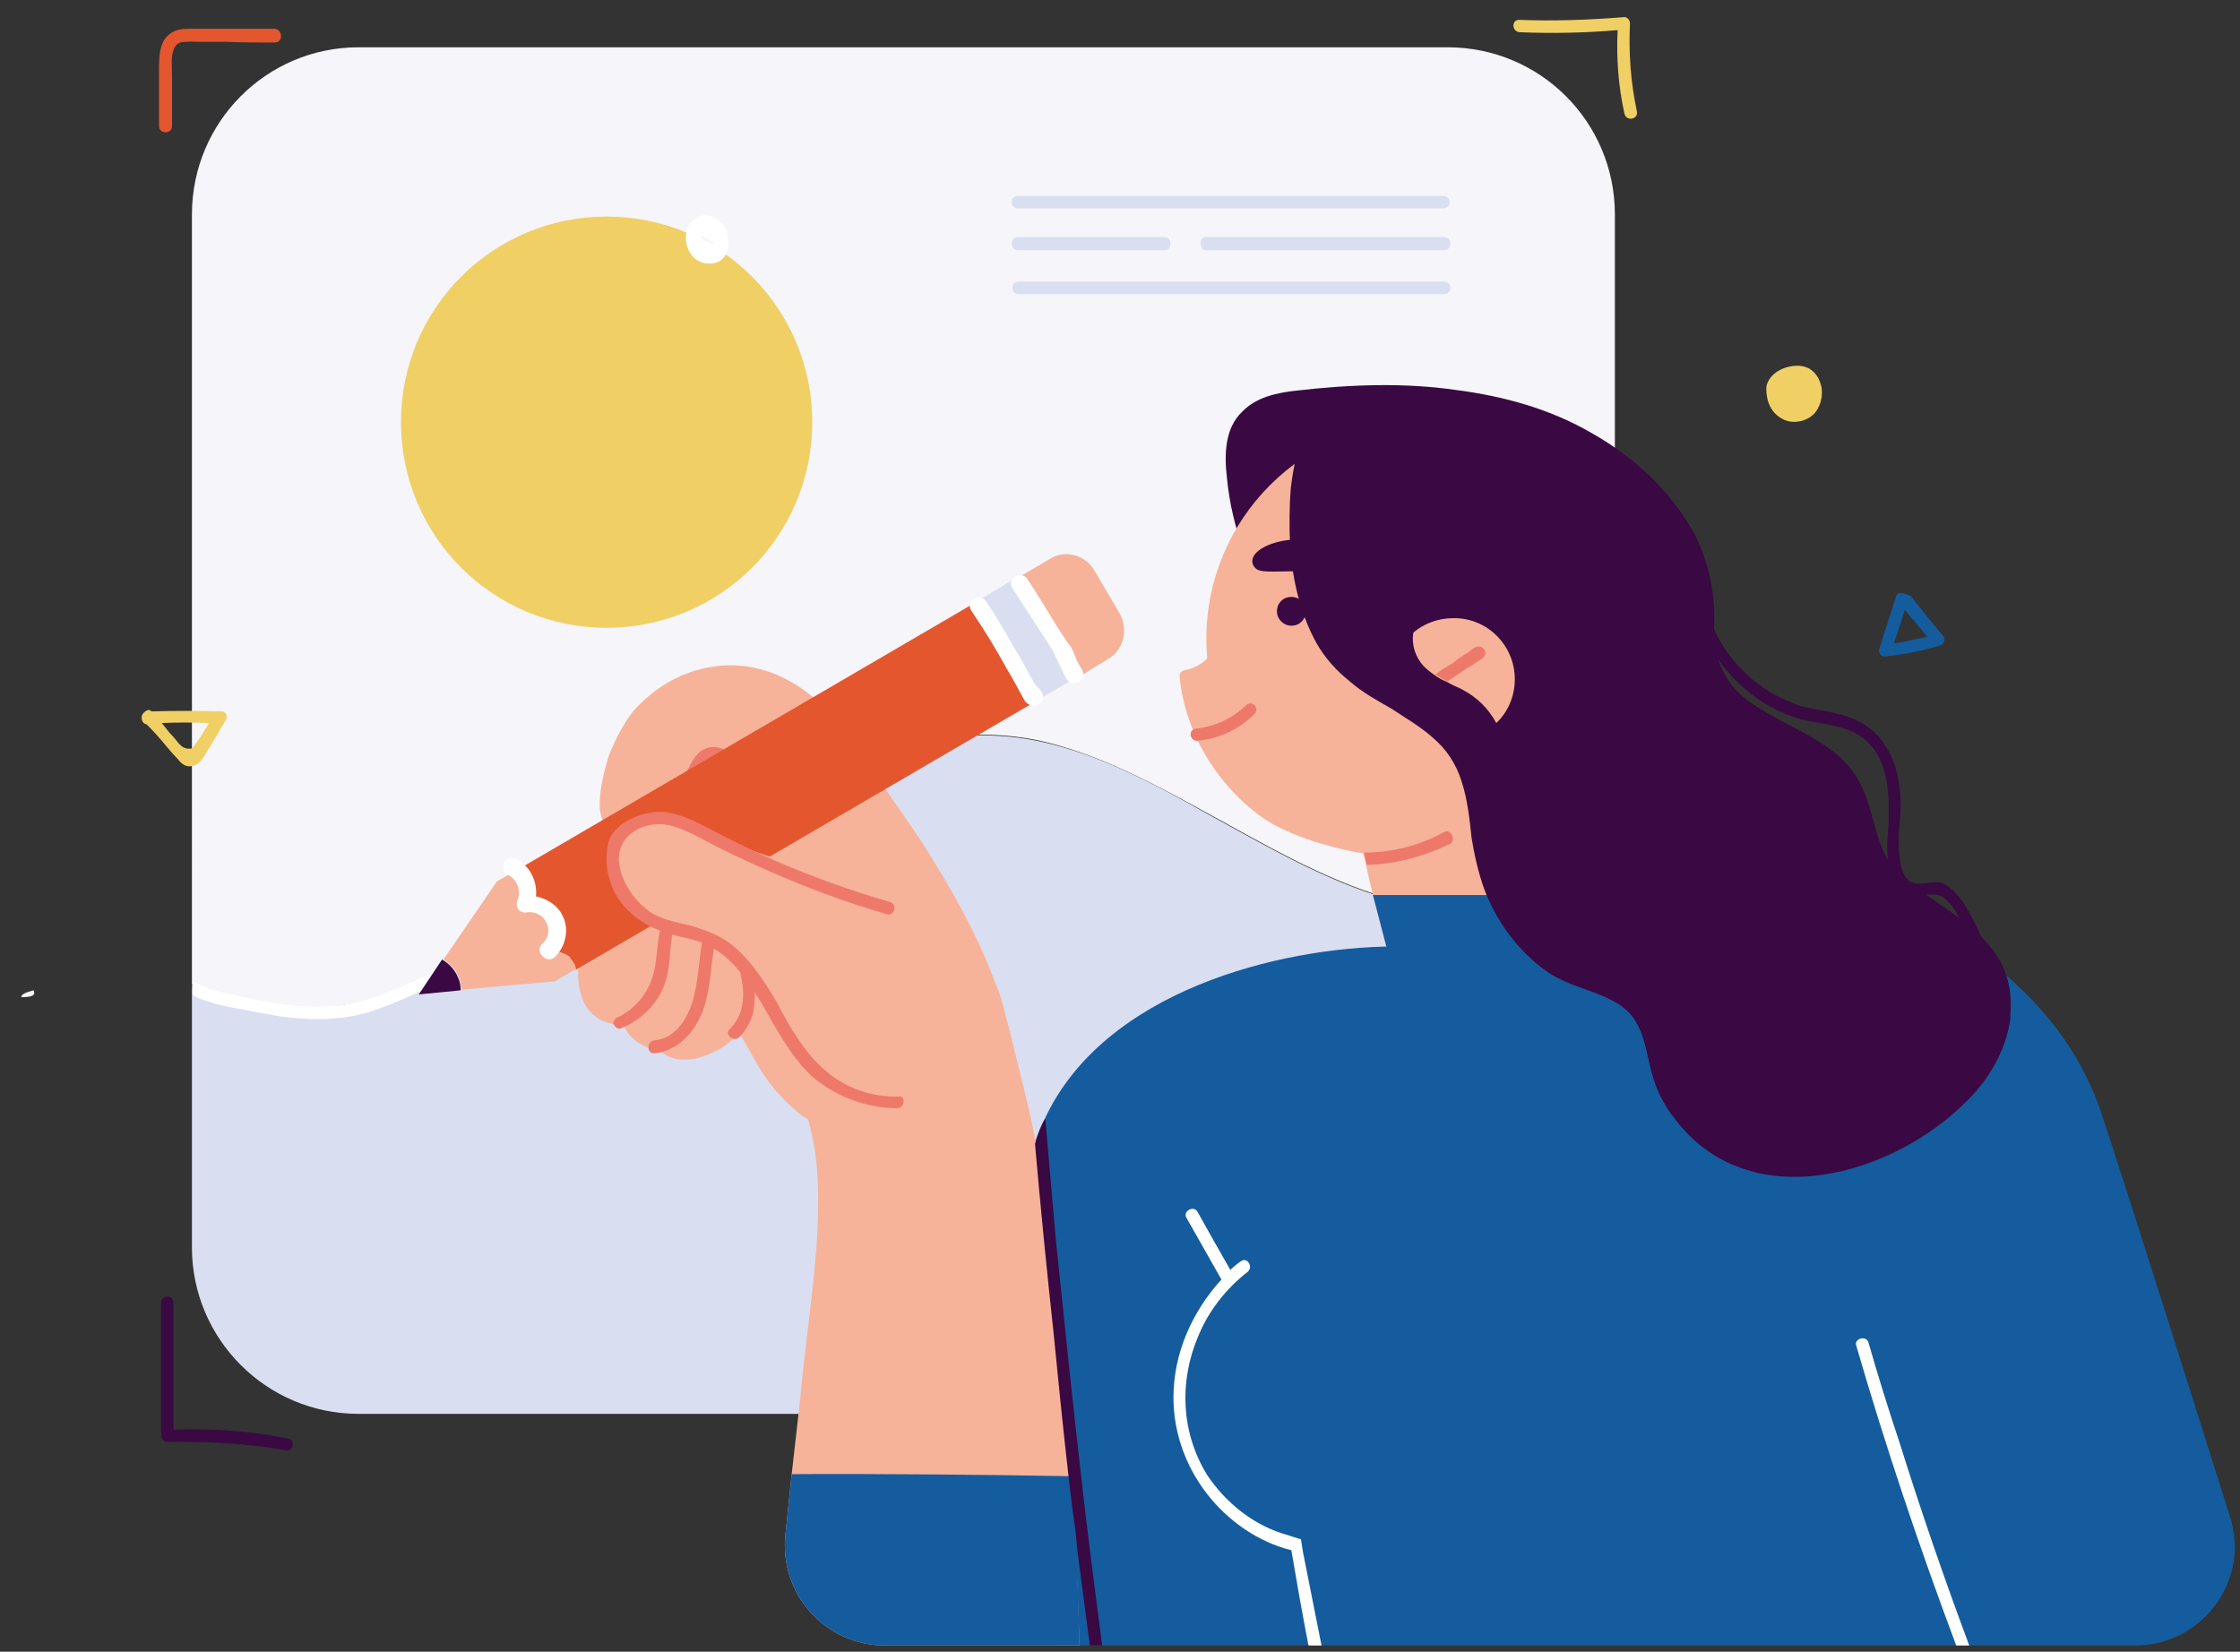
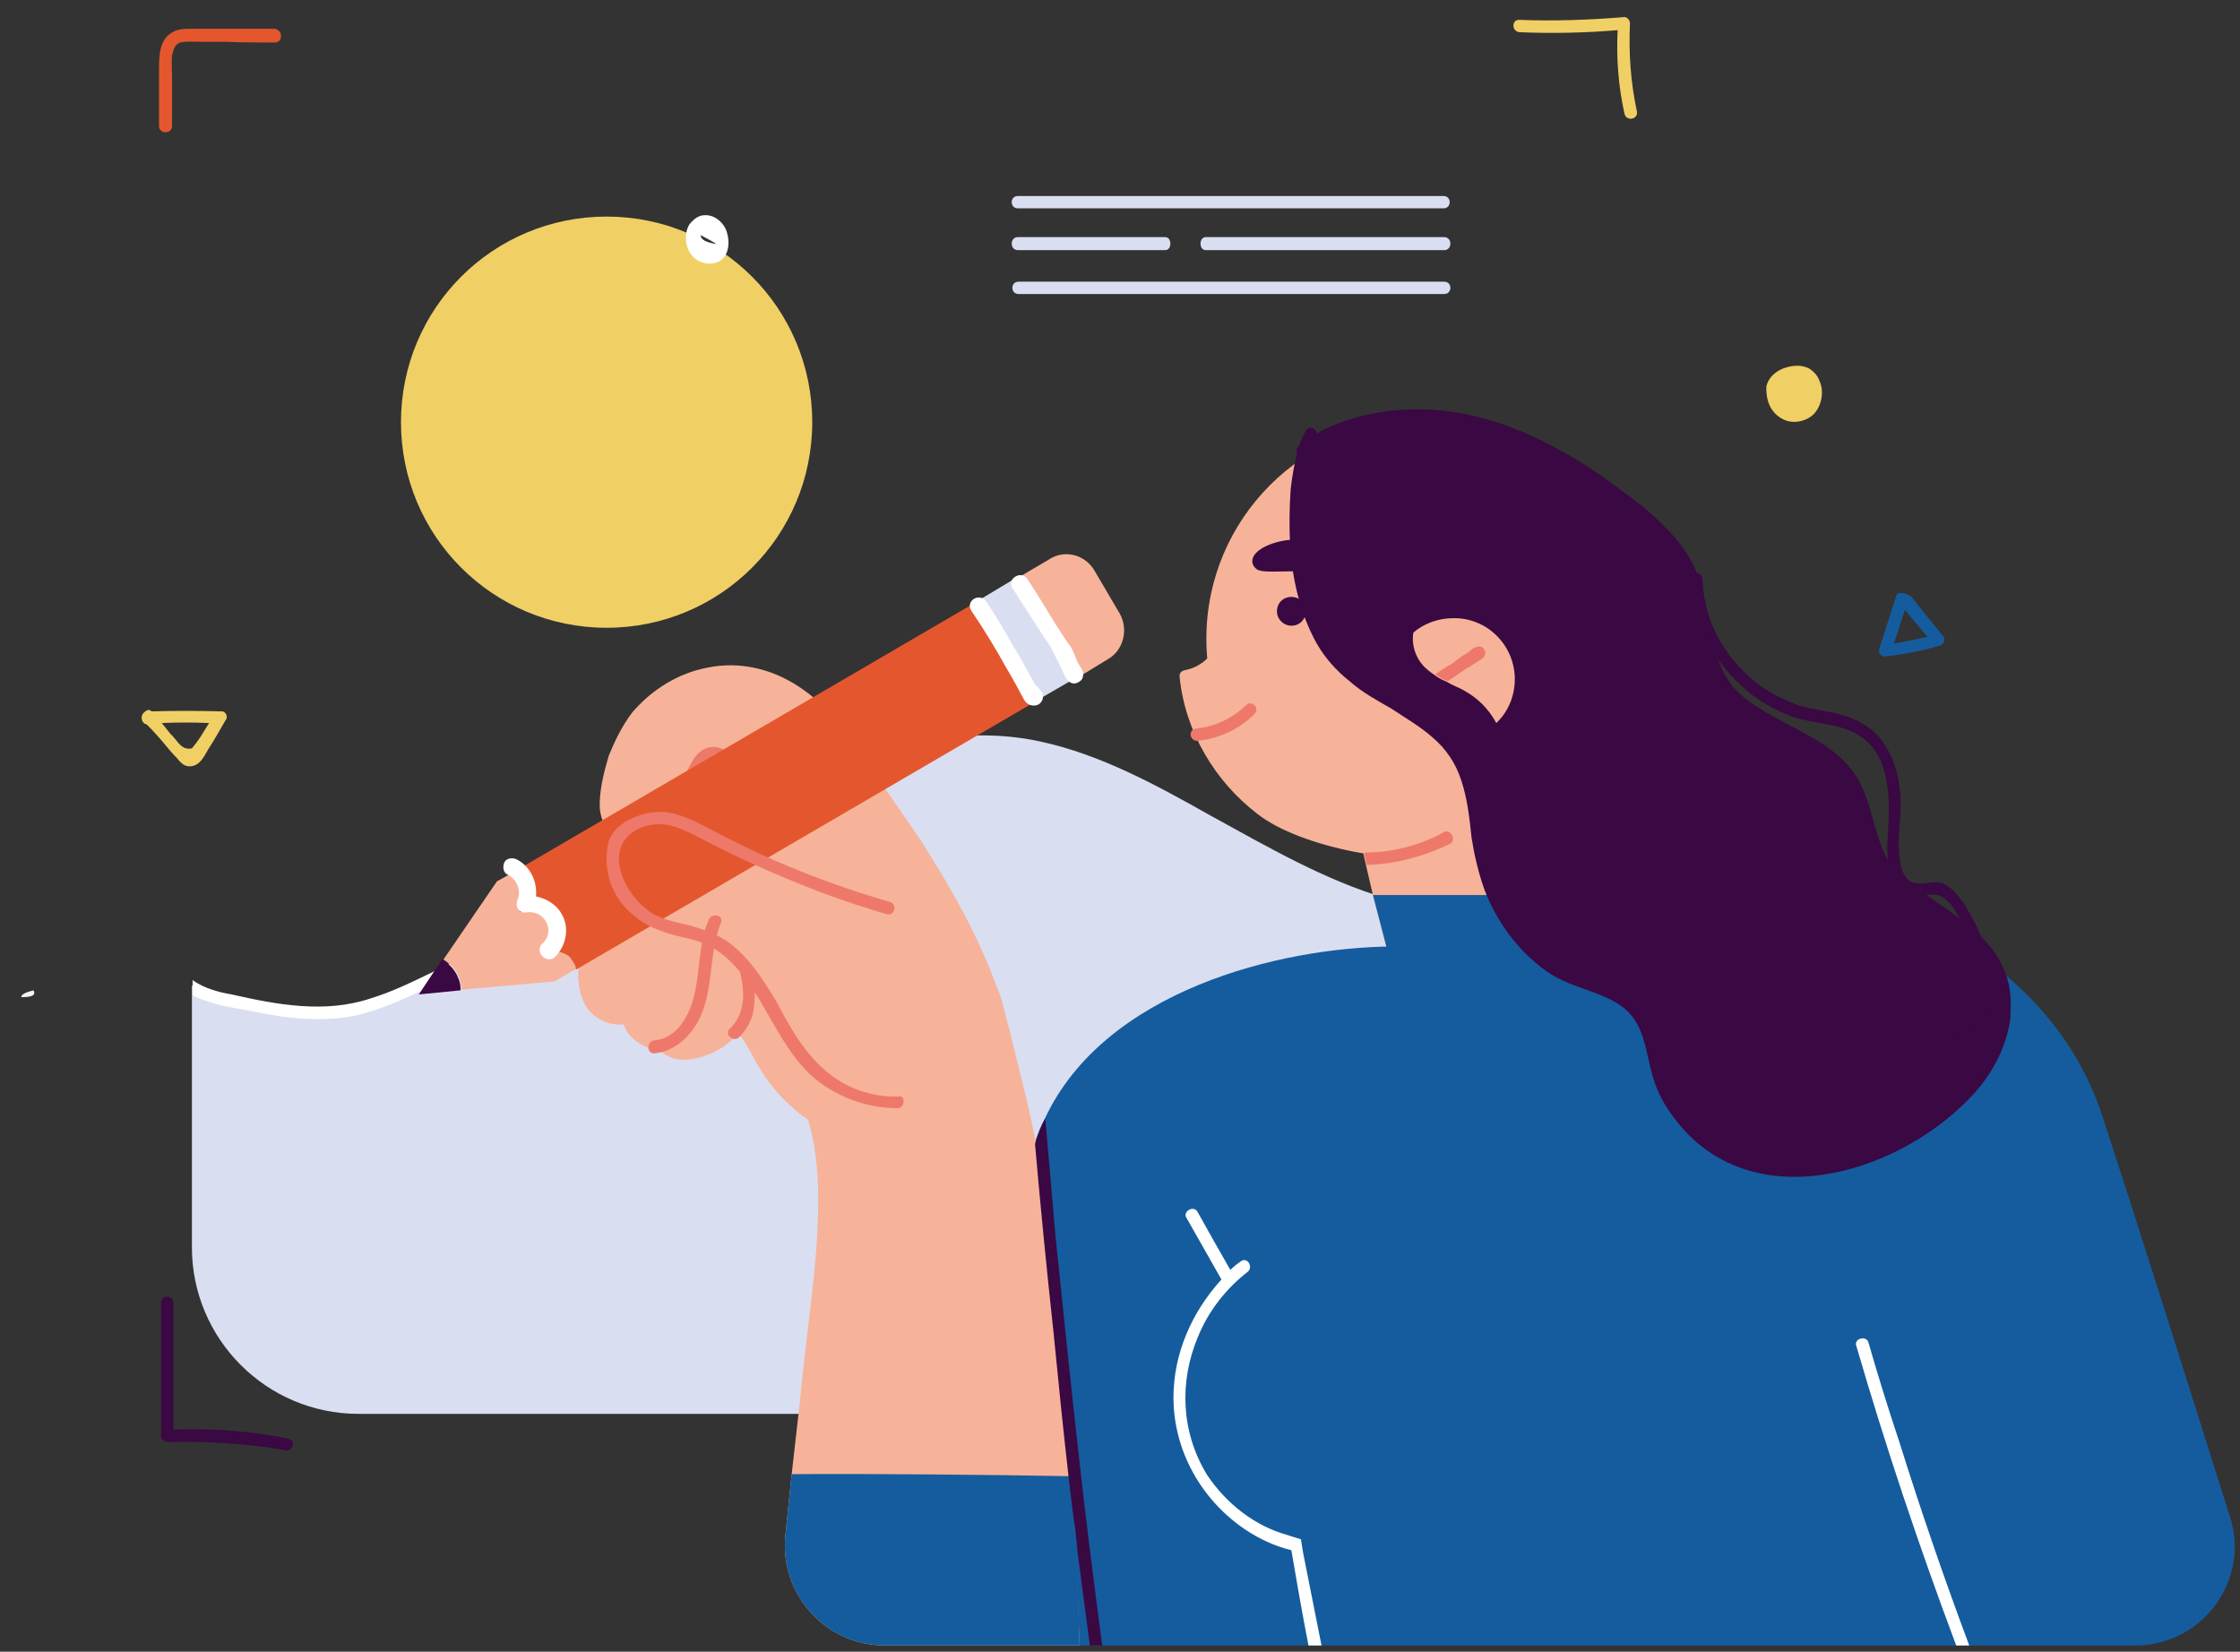
<svg xmlns="http://www.w3.org/2000/svg" id="Ebene_1" width="326.8" height="241" viewBox="0 0 326.8 241">
  <rect x="0" y="0" width="326.8" height="241" fill="#333333" stroke="none" />
  <defs>
    <style>.cls-1,.cls-2,.cls-3,.cls-4,.cls-5,.cls-6,.cls-7,.cls-8,.cls-9,.cls-10,.cls-11,.cls-12,.cls-13{stroke-width:0px;}.cls-1,.cls-5,.cls-6,.cls-7{fill-rule:evenodd;}.cls-1,.cls-10{fill:#f0cf65;}.cls-2{fill:#3a0842;}.cls-3{fill:#ee796a;}.cls-4,.cls-7{fill:#fff;}.cls-5,.cls-12{fill:#f6b399;}.cls-6,.cls-9{fill:#145c9e;}.cls-8{fill:#dadef1;}.cls-11{fill:#f5f5fa;}.cls-13{fill:#e4572e;}</style>
  </defs>
-   <path class="cls-11" d="m235.6,31.3v102c-.5.1-1,.1-1.6.1-10.6,1-21.4.6-31.7-2.4-9.1-2.7-17.3-7.5-25.7-12.1-7.8-4.3-16-8.8-24.8-10.8-9.7-2.1-19.4-.3-28.5,3.3-10,4-19.4,9.6-28.8,14.6-6.9,3.7-13.9,7.6-20.8,11.4-3.2,1.6-6.3,3.2-9.4,4.8-8.5,4-17.5,6-26.7,4.3-3.3-.6-6.5-1.5-9.6-2.8V31.3c0-13.5,10.9-24.4,24.3-24.4h158.9c13.5,0,24.4,10.9,24.4,24.4Z" />
  <path class="cls-8" d="m235.6,133.3v48.7c0,13.4-10.9,24.3-24.3,24.3H52.3c-13.4,0-24.3-10.9-24.3-24.3v-38.2c3.1,1.3,6.3,2.2,9.6,2.8,9.3,1.6,18.2-.3,26.7-4.3,3.1-1.6,6.2-3.2,9.4-4.8,6.9-3.7,13.9-7.6,20.8-11.4,9.4-5.1,18.8-10.6,28.8-14.6,9.1-3.6,18.8-5.4,28.5-3.3,8.8,1.9,17,6.4,24.8,10.8,8.4,4.6,16.6,9.4,25.7,12.1,10.3,3,21.1,3.4,31.7,2.4.6-.1,1.1-.1,1.6-.2Z" />
  <path class="cls-4" d="m73.3,138.5c-3.7,2-7.4,3.9-11.2,5.8-3.3,1.5-6.7,3.1-10.3,3.9-3.6.7-7.2.6-10.9.1-1.8-.3-3.6-.6-5.4-1-1.8-.3-3.6-.6-5.2-1.2-.8-.2-1.5-.5-2.2-.9v-2.2c1.6,1.2,3.9,1.8,5.7,2.1,6.6,1.5,13.6,2.8,20.2.6,3.3-1,6.3-2.5,9.4-4,3.1-1.5,6.1-3.1,9.1-4.8.6-.3,1.2.1,1.3.6.1.3-.1.7-.5,1Z" />
  <path class="cls-10" d="m88.5,91.6c16.6,0,30-13.4,30-30s-13.4-30-30-30-30,13.4-30,30,13.4,30,30,30Z" />
-   <path class="cls-2" d="m248.8,98.3c-2.1,6.6-6.7,11.8-12.5,14.8-6,3-12.5,3.6-18.8,1.9-6.6-1.8-12.2-5.5-17.5-10-2.7-2.2-5.4-4.6-7.9-7.2-1.9-1.8-4.9-4.2-5.1-7.3-.2-.2-.3-.4-.4-.6-4.2-5.8-6.9-12.8-7.6-20.2-.4-3.4-.3-7.2,2.2-9.6,2.1-2.2,5.2-2.8,7.9-3.1,7.8-.9,15.7-1.2,23.3-.1,7,.9,13.9,2.8,20,6.4,6,3.4,11.4,8.4,14.8,14.6,3.2,6.2,3.8,13.7,1.6,20.4Z" />
+   <path class="cls-2" d="m248.8,98.3Z" />
  <path class="cls-12" d="m207.7,124.9c17.5,0,31.7-14.2,31.7-31.7s-14.2-31.7-31.7-31.7-31.7,14.2-31.7,31.7,14.2,31.7,31.7,31.7Z" />
  <path class="cls-12" d="m225.6,110.9c-1.6,3.7-5.1,6.9-8.5,9.1-3.4,2.1,4.5,3.4-4.6,4.9-7.9,1.5-22.7-1.2-29-6.1-6.3-4.8-10.6-12.1-11.4-20-.1-.6.3-.9.7-1,5.4-1,6.4-7.6,7-12.1.1-1.2,1.9-.9,1.8.3-.3,1.6-.4,3.4-.9,5.2,1.6,0,2.7-.3,3.7-.3,4.6-.1,8.7,3,13,4,2.4.6,4.8.9,7.2.9s4.9-.6,7.5-.9c2.2-.3,4.5-.3,6.7.4,1.9.6,3.6,1.8,4.9,3.3,3,3.3,3.7,8.3,1.9,12.3Z" />
  <path class="cls-2" d="m188.4,91.3c1.2,0,2.1-.9,2.1-2.1s-.9-2.1-2.1-2.1-2.1.9-2.1,2.1c0,1.2,1,2.1,2.1,2.1Z" />
  <path class="cls-12" d="m225.3,146.7h-20.8l-4.2-16.1-1-4.3-.4-1.8-1.5-5.4,19.6-6.1,4.3,17.6,4,16.1Z" />
  <path class="cls-9" d="m225.3,146.7h-20.8l-4.2-16.1h20.9l4.1,16.1Z" />
  <path class="cls-9" d="m311.5,240.1h-157.6c-.7-10.3-1.5-17.3-2.2-24.6-.7-7.2-1.5-14.5-2.1-25.2-.6-7.8-1-15.8,1.3-23.3.6-1.9,1-2.8,1.5-3.7,8.7-18.8,34.4-25.1,50.9-25.2,23,0,34.5-2.8,57.5-2.8,7.5-.1,21.2-1.3,29.9,5.4,8.8,6.9,13.6,14.6,16.1,22.4,6.6,20.2,12.4,38.8,18.5,58.1,3.1,9.2-3.9,18.9-13.8,18.9Z" />
  <path class="cls-2" d="m293.3,147.9v.7c-.6,4.5-3,8.7-6.1,11.8-10.9,11.2-32,17.3-42.9,2.8-1.5-1.9-2.7-4.2-3.3-6.6-.7-2.5-1-5.4-2.4-7.6-1.3-2.2-3.7-3.3-6.1-4.2-2.4-.9-4.8-1.6-6.9-3.1-4.2-3-7.2-7.2-9-11.8-.9-2.5-1.5-5.1-1.9-7.6-.3-2.8-.6-5.7-1.5-8.4-.8-2.5-2.2-4.6-4.2-6.3-1.8-1.6-3.9-2.8-6-4.2-2.1-1.2-4.3-2.4-6.1-4-1.9-1.5-3.6-3.4-4.8-5.5-2.5-4.5-3.6-9.6-3.9-14.6-.1-2.6-.1-5.2.1-7.9.2-1.8.5-3.5.9-5.1-.1-.4-.1-.9.3-1.2.3-.9.6-1.5,1-2.2.4-.9,1.6-.4,1.6.4.3-.2.6-.4,1-.6,5.2-2.5,11.4-3.4,17.2-2.8,6.1.6,11.9,2.8,17.3,5.8,2.8,1.5,5.4,3.2,7.9,5.1,2.5,1.8,5.1,3.7,7.3,6,2.2,2.1,4,4.6,5.1,7.6.9,2.7,1.2,5.7,1.8,8.5.6,2.7,1.5,5.4,3.3,7.5,1.6,1.8,3.7,3,5.8,4.2,4.3,2.4,9.1,4.3,11.9,8.5,3,4.5,2.5,11.1,6.7,14.8,7.2,5.8,16.8,9.3,15.9,20Z" />
  <path class="cls-2" d="m195.4,84.1c-1.6,0-3-.6-4.5-.7-1.6-.1-3.4,0-5.1,0-.9,0-1.8,0-2.4-.3-.4-.3-.7-.7-.7-1.2,0-1.6,2.7-2.8,5.2-3.1,3.3-.3,6.4.7,9.1,1.6.6.3.6.7.3.9.3.4.5.7.6,1,.4,1-1,1.7-2.5,1.8Z" />
  <path class="cls-3" d="m183,104.2c-2.2,2.2-5.1,3.6-8.4,3.9-.4,0-.9-.4-.9-.9,0-.6.4-.9.9-.9,2.7-.3,5.2-1.5,7.2-3.4.8-.8,2.1.4,1.2,1.3Z" />
  <path class="cls-12" d="m221,99.1c0,2.5-1,4.8-2.7,6.4-1.2-2.2-2.8-3.7-4.8-4.8-.7-.4-1.6-.7-2.4-1.2-.7-.3-1.3-.6-1.8-1-.6-.4-1.1-.8-1.6-1.3-1.2-1.3-1.8-3.1-1.5-4.9,1.5-1.3,3.6-2.1,5.8-2.1,5-.1,9,4,9,8.9Z" />
  <path class="cls-3" d="m216.1,96.2c-.7.4-1.3.9-2.1,1.3-1,.7-1.9,1.3-2.8,1.9-.7-.3-1.3-.6-1.8-1,.8-.6,1.6-1.1,2.5-1.6.5-.4,1-.8,1.6-1.2.2-.1.4-.2.7-.4,1-1,1.8-1,2.1-.7.7.6.4,1.3-.2,1.7Z" />
  <path class="cls-5" d="m157.5,240.1h-28.4c-8.7,0-15.5-7.6-14.5-16.3.3-2.9.6-5.8.9-8.7.4-3.5.8-7,1.2-10.6.7-7.5,1.8-14.9,2.4-22.3.4-6.3.6-12.7-1.2-18.8-.3-.3-.6-.4-1-.7-2.4-1.9-4.4-4.1-6-6.7-1-1.6-1.9-3.6-3.1-5.2-.7.7-1.4,1.3-2.2,1.9-1.9,1.2-4.2,2.1-6.4,1.9-1.2-.1-2.4-.7-3.3-1.6-.5,0-.9-.1-1.3-.1-1.6-.6-3.1-1.8-3.6-3.4-2.1.1-4-.6-5.4-2.5-1.9-3-1.3-7.3-.4-10.6.7-3.3,2.4-6.4,4.6-9.1-.1-.2-.1-.4.1-.7,1.3-1.3,2.8-2.5,4-3.6-.9.4-1.9.4-2.8.1-2.2-.9-3.4-3-3.6-5.2-.1-2.5.6-5.2,1.3-7.6.9-2.2,1.9-4.3,3.4-6.3,2.8-3.3,6.7-5.8,11.1-6.6,4.5-.9,9.1.1,13.1,2.7,4.2,2.7,7.5,6.9,10.2,11.2.2.2.3.4.4.7,2.5,3.6,5.1,7.3,7.5,10.9,4.2,6.6,8.1,13.4,10.8,20.8.9,1.9,1.3,4.2,1.9,6.3,1.3,5.4,2.8,10.9,3.9,16.6.2,1.3.4,2.6.7,3.9,1.9,12.4,3.1,24.8,4,37.3.2,2.6.4,5.2.6,7.8.1,2.6.2,5.2.4,7.8.3,5.5.5,11.1.7,16.7Zm-49.3-123.1c-.1-.5-.2-1-.3-1.5-.1-1.2-.4-2.5-1-3.6-.6-.9-2.7-2.7-3.7-2.2-1.2.3-1.5,2.4-2.2,3.3-1.6,2.4-2.7,5.1-4.5,7.5-.4.6-.9,1.2-1.5,1.8.7-.5,1.4-.9,2.1-1.3,3.3-2,7.2-3.4,11.1-4Z" />
  <path class="cls-3" d="m106.7,112.8c-.4,0-.9-.3-1-.7-.4-.7-1.3-1.8-2.2-1.3-.4.1-.7.7-1,1.2-.2.5-.4,1-.7,1.5-.4,1.2-1.2,2.5-1.8,3.6-.7,1-1.5,2.1-2.7,2.7-.9.4-1.9-1-.9-1.6,1.2-.6,1.9-1.9,2.5-3.1.7-1.2,1.3-2.7,2.1-4,.6-1.2,1.8-2.2,3.3-2.1,1.6.1,2.7,1.3,3.1,2.8.2.3-.2.9-.7,1Z" />
-   <path class="cls-3" d="m95.5,146.3c-1.3,1.7-2.9,2.9-4.8,3.7-.4.3-1-.1-1.2-.6-.1-.4.3-.9.7-1,1.8-.9,3.4-2.4,4.3-4.2,1.2-2.1,1.2-4.5,1.5-6.7s.7-4.3,2.1-6.3c1-1.8,2.7-3.1,4.5-4,1-.6,1.9,1,.9,1.5-1.8,1-3.4,2.5-4.3,4.3-1.2,2.1-1.3,4.5-1.5,6.9-.2,2.4-.8,4.6-2.2,6.4Z" />
  <path class="cls-3" d="m105.2,134.6c-1.6,3.9-1.2,8.2-2.4,12.1-1,3.4-3.6,6.6-7.3,7-1.2.1-1.2-1.8,0-1.9,3.4-.3,5.2-3.9,5.8-6.7.9-3.7.6-7.5,2.1-10.9.1-.4.6-.7,1.2-.6.5,0,.8.6.6,1Z" />
  <path class="cls-3" d="m110,146.9c-.1,1.6-1,3.3-2.2,4.5-.9.7-2.2-.6-1.3-1.3,1-1,1.6-2.2,1.8-3.6.3-1.6,0-3.1-.3-4.6,0-.6.1-1,.6-1.2.4-.1,1,.1,1.2.6.2,1.9.5,3.6.2,5.6Z" />
  <path class="cls-13" d="m75,127.2l67.5-39.4,8.5,14.6-67,39.1c0-.3-.1-.6-.3-.9-.2-.3-.4-.6-.6-.9-1-.9-2.7-1.2-4-.4,1.5-1,2.1-3.1,1.2-4.8-1-1.5-3.1-2.1-4.8-1.2,1.6-1,2.1-3.1,1.2-4.8-.4-.7-1-1.1-1.7-1.3Z" />
  <path class="cls-12" d="m75,133.4c2.1-1,4.2-.4,5.2,1,.9,1.6.3,3.7-1.3,4.8,1.5-.7,3.1-.4,4.2.4.2.3.4.6.6.9.2.3.3.6.3.9l-3.1,1.8-13.6,1.2c0-.7-.1-1.3-.4-1.9-.4-1-1.3-1.9-2.2-2.5l7.8-11.4,2.7-1.5c.6.1,1.2.7,1.6,1.3.9,1.6.4,3.7-1.2,4.8-.2.1-.4.1-.6.2Z" />
  <path class="cls-8" d="m148.1,84.4l8.7,14.6-5.7,3.3-8.5-14.6,5.5-3.3Z" />
  <path class="cls-12" d="m159.7,83.3l3.7,6.3c1.3,2.4.4,5.4-1.8,6.6l-4.9,3-8.7-14.6,5.1-3c2.3-1.5,5.3-.6,6.6,1.7Z" />
  <path class="cls-2" d="m66.8,142.6c.3.6.4,1.2.4,1.9l-6.1.6,3.4-5.1c1,.6,1.9,1.5,2.3,2.6Z" />
-   <path class="cls-12" d="m133,144.3c-2.5,2.5-6.6,3.4-10.2,3.3-2.4-.3-4.8-.9-6.7-2.4-.3.1-.6,0-.7-.1-3.3-3.3-7.2-6-11.2-7.9-3.9-1.8-8.7-2.5-11.9-5.5-2.4-2.4-3.6-6.6-1.3-9.4,2.4-3,6.6-2.8,9.9-1.6,2.1.7,3.9,1.6,6,2.4s4.2,1.5,6.4,2.2c4.2,1.2,8.4,2.4,12.5,3.9,1.9.7,4,1.5,6,2.5,1.5.7,2.8,1.9,3.4,3.6,1.1,3.1.2,6.8-2.2,9Z" />
  <path class="cls-3" d="m130.9,161.7c-4.6,0-9.3-1.8-12.7-4.9-3.1-3-5.1-7-7.2-10.6-2.1-3.4-4.5-6.9-8.2-8.5-2.1-.9-4.3-1-6.4-1.9-1.9-.6-3.6-1.8-4.9-3.1-2.5-2.5-3.6-6.3-2.7-9.9.9-3,5.4-4.6,8.2-4.3,2.8.3,5.2,1.8,7.8,3.1,2.7,1.4,5.4,2.7,8.1,3.9,5.5,2.4,11.1,4.4,16.9,6.1,1.2.3.7,2.1-.4,1.8-3.1-.9-6.1-1.9-9.1-3-5.3-2-10.4-4.2-15.4-6.7-2.4-1.2-4.8-2.7-7.3-3.3-3.6-.7-7.6,1.3-7.3,5.4.3,3,2.5,6,4.9,7.5,1.8,1,3.7,1.3,5.7,1.8,1.9.6,3.7,1.2,5.4,2.4,3,2.2,5.1,5.5,7,8.7,1.9,3.6,3.9,7.2,7,9.9,3,2.7,6.9,4,10.8,3.9,1-.3,1,1.7-.2,1.7Z" />
  <path class="cls-3" d="m211.6,123.1c-3.9,1.9-8.1,3-12.2,3.1l-.4-1.8c4,0,8.1-1,11.7-3,.9-.5,1.8,1.1.9,1.7Z" />
  <path class="cls-4" d="m179.2,185.4c-1.2,0-1.2,1.8,0,1.8s1.2-1.8,0-1.8Z" />
  <path class="cls-4" d="m192.8,240.1h-1.9c-.9-4.6-1.7-9.2-2.5-13.9-2.4-.6-4.6-1.6-6.7-3-6.4-4.3-10.5-11.5-10.5-19.3,0-6.4,2.7-12.5,7-17.2-1.7-3-3.4-6-5.1-9-.6-.9,1-1.9,1.6-.9,1.6,2.9,3.2,5.7,4.8,8.5.5-.5,1-.9,1.6-1.3.9-.6,1.8.9.9,1.6-3.1,2.4-5.7,5.7-7.2,9.4-2.8,6.6-2.5,14,1.3,20.2,2.8,4.2,7,7.5,11.8,8.8.6.2,1.2.4,1.9.6.1.6.2,1.2.3,1.9.9,4.6,1.8,9.1,2.7,13.6Z" />
  <path class="cls-4" d="m287.3,240.1h-1.9c-5.4-14.4-10.3-29-14.6-43.8-.3-1,1.5-1.5,1.8-.4,1.4,4.9,2.9,9.7,4.5,14.5,3.1,9.9,6.5,19.8,10.2,29.7Z" />
  <path class="cls-9" d="m157.5,240.1h-28.4c-8.7,0-15.5-7.6-14.5-16.3.3-2.9.6-5.8.9-8.7,10-.1,31.1.1,40.9.3.6,8.3.9,16.5,1.1,24.7Z" />
  <path class="cls-2" d="m160.8,240.1h-1.8c-.6-4.6-1.2-9.2-1.8-13.7-.1-1-.2-2-.3-3.1-.4-2.6-.7-5.2-1-7.8-.8-7-1.5-14-2.2-21.1-1-9.2-1.9-18.3-2.7-27.5.6-1.9,1-2.8,1.5-3.7.5,5.8,1,11.6,1.5,17.3,1.1,10.7,2.2,21.3,3.4,32,1,9.2,2.2,18.4,3.4,27.6Z" />
  <path class="cls-13" d="m40.1,6.2c-2.4,0-4.8,0-7.2-.1h-3.6c-.9,0-2.1-.1-3,.1-.9.3-1,1.2-1.2,1.9-.1,1,0,2.1,0,3.1v7.2c0,1.2-1.9,1.2-1.9,0v-8.2c0-1.9,0-4.3,1.8-5.4.9-.6,1.9-.6,3-.6h12.1c1.2.2,1.2,2,0,2Z" />
  <path class="cls-10" d="m237,16.6c-.9-4-1.2-8.2-1-12.2-4.8.4-9.6.5-14.3.3-1.2-.1-1.2-1.9,0-1.8,5.1.2,10.2,0,15.2-.4.4-.1.9.4.9.9-.2,4.3.1,8.6,1,12.8.3,1.2-1.5,1.6-1.8.4Z" />
  <path class="cls-11" d="m5,144.9c0,.4-.6.6-1.9.6,0-.4.6-.7,1.8-1,0,.1.1.2.1.4Z" />
  <path class="cls-8" d="m148.5,28.6h62.1c1.2,0,1.2,1.8,0,1.8h-62.1c-1.2,0-1.2-1.8,0-1.8Z" />
  <path class="cls-8" d="m148.5,34.6h21.5c1,0,1,1.9,0,1.9h-21.5c-1.2,0-1.2-1.9,0-1.9Z" />
  <path class="cls-8" d="m210.7,36.5h-34.8c-1,0-1-1.9,0-1.9h34.8c1.2,0,1.2,1.9,0,1.9Z" />
  <path class="cls-8" d="m210.7,42.9h-62.1c-1.2,0-1.2-1.8,0-1.8h62.1c1.2,0,1.2,1.8,0,1.8Z" />
  <path class="cls-4" d="m151.5,102.8c-.9.4-1.8,0-2.2-.9-.7-1.3-1.5-2.8-2.4-4.3-1.6-2.9-3.3-5.7-5.2-8.5-.9-1.5,1.3-2.7,2.2-1.3,1.4,2.1,2.7,4.3,4,6.6.7,1.1,1.3,2.2,1.9,3.3.3.6.6,1.1.9,1.6.1.3.3.6,1,1.3.6.6.7,1.6-.2,2.2Z" />
  <path class="cls-4" d="m157.4,99.5c-.9.6-1.8-.1-2.1-1-.6-1.3-1.2-2.5-1.9-3.9-1.9-2.9-3.8-5.8-5.7-8.8-.9-1.3,1.3-2.7,2.2-1.3,1.5,2.3,2.9,4.6,4.3,6.9.7,1,1.3,2.1,2.1,3.1.3.6.5,1.1.7,1.6.1.3.3.7.6,1.2.6.7.6,1.8-.2,2.2Z" />
  <path class="cls-4" d="m81,139.6c-1.2,1.2-3.1-.7-1.9-1.9.9-.7,1.2-2.1.6-3.1-.4-1-1.6-1.6-2.7-1.5-1.2.3-1.9-.7-1.5-1.8.6-1.3-.1-3.1-1.5-3.7-.6-.3-.7-1.2-.4-1.8.3-.6,1.2-.7,1.8-.4,1.9,1,3,3.1,2.8,5.4,1.5.3,3,1.2,3.7,2.5,1.2,1.9.8,4.6-.9,6.3Z" />
  <path class="cls-1" d="m32.9,105.1c-.8,1.4-1.6,2.8-2.5,4.2-.6,1-1.3,2.7-3,2.5-.7-.1-1.2-.7-1.6-1.2-.6-.6-1.1-1.2-1.6-1.8-.9-1.1-1.8-2.1-2.8-3.1-.7-.1-.9-1-.6-1.5.3-.4.9-.9,1.3-.4,3.4-.1,6.8-.1,10.2,0,.5-.1,1.1.7.6,1.3Zm-2.4.4c-2.3-.1-4.6-.1-6.9,0,.4.5.8,1,1.2,1.5.5.5.9,1,1.3,1.5.4.4.9.9,1.9.7.4-.5.8-1,1.2-1.6l1.3-2.1Z" />
  <path class="cls-10" d="m264.9,60.1c-1,1.3-3,1.8-4.5,1.2-1.6-.7-2.8-2.2-2.7-4.9.4-1.8,2.2-2.8,3.9-3,.9-.1,1.6,0,2.4.4.6.4,1.2,1,1.5,1.9.6,1.4.3,3.2-.6,4.4Z" />
  <path class="cls-6" d="m283,94.2c-2.6.8-5.3,1.3-8.1,1.6-.4,0-1-.6-.7-1.2.8-2.5,1.6-5,2.4-7.5.1-.6.6-.9,2.2-.1,1.5,1.9,3,3.8,4.6,5.7.5.4.3,1.3-.4,1.5Zm-6.7-.3c1.7-.3,3.3-.6,4.9-1-1.1-1.3-2.2-2.6-3.3-3.9-.5,1.5-1,3.2-1.6,4.9Z" />
  <path class="cls-2" d="m41.6,211.6c-5.7-1-11.4-1.3-17.2-1.2-.4,0-.9-.4-.9-.9v-19.4c0-1.2,1.8-1.2,1.8,0v18.5c5.7-.2,11.3.2,16.7,1.3,1.2.2.8,2-.4,1.7Z" />
  <path class="cls-2" d="m290,146.6c-1.2,2.8-3.6,4.9-6.6,5.2-1.2.1-1.2-1.8,0-1.8,3.3-.3,5.4-3.7,5.4-6.7.1-2.1-.4-4.2-1.2-6s-1.8-3.6-2.8-5.1c-.6-.6-1-1.2-1.8-1.5-.7-.3-1.6-.1-2.4-.1-1.3.1-2.7-.1-3.6-1.2-1.6-1.8-1.8-4.8-1.6-7.2.3-4.9.7-11.9-4.2-14.9-2.8-1.8-6.4-1.6-9.6-2.7-2.8-1-5.4-2.5-7.6-4.6-4.3-3.9-7.2-9.6-7.5-15.5,0-1.2,1.8-1.2,1.9,0,.1,6.9,4.3,13.3,10.2,16.7,1.3.7,2.6,1.3,4,1.8,1.6.4,3.3.7,4.9,1,3.1.7,6,2.1,7.6,4.9,1.6,2.4,2.1,5.4,2.2,8.2,0,2.8-.6,5.5-.1,8.4.1,1,.4,2.2,1.3,3,1.3.9,3.1,0,4.6.3,1.5.4,2.5,1.8,3.4,3,.9,1.5,1.8,3.1,2.5,4.8,1.6,3.1,2.3,6.7,1,10Z" />
  <path class="cls-7" d="m104.2,38.4c-1.5.3-3-.4-3.7-1.8-.6-1.2-.6-2.8.1-3.9.6-.7,1.3-1.3,2.2-1.3,1.6-.1,3,1.3,3.3,2.7.5,1.8,0,3.9-1.9,4.3Zm-2-4.1c.1.4.1.9,2.2,1.3.1,0,.1-.1-2.2-1.3Z" />
</svg>